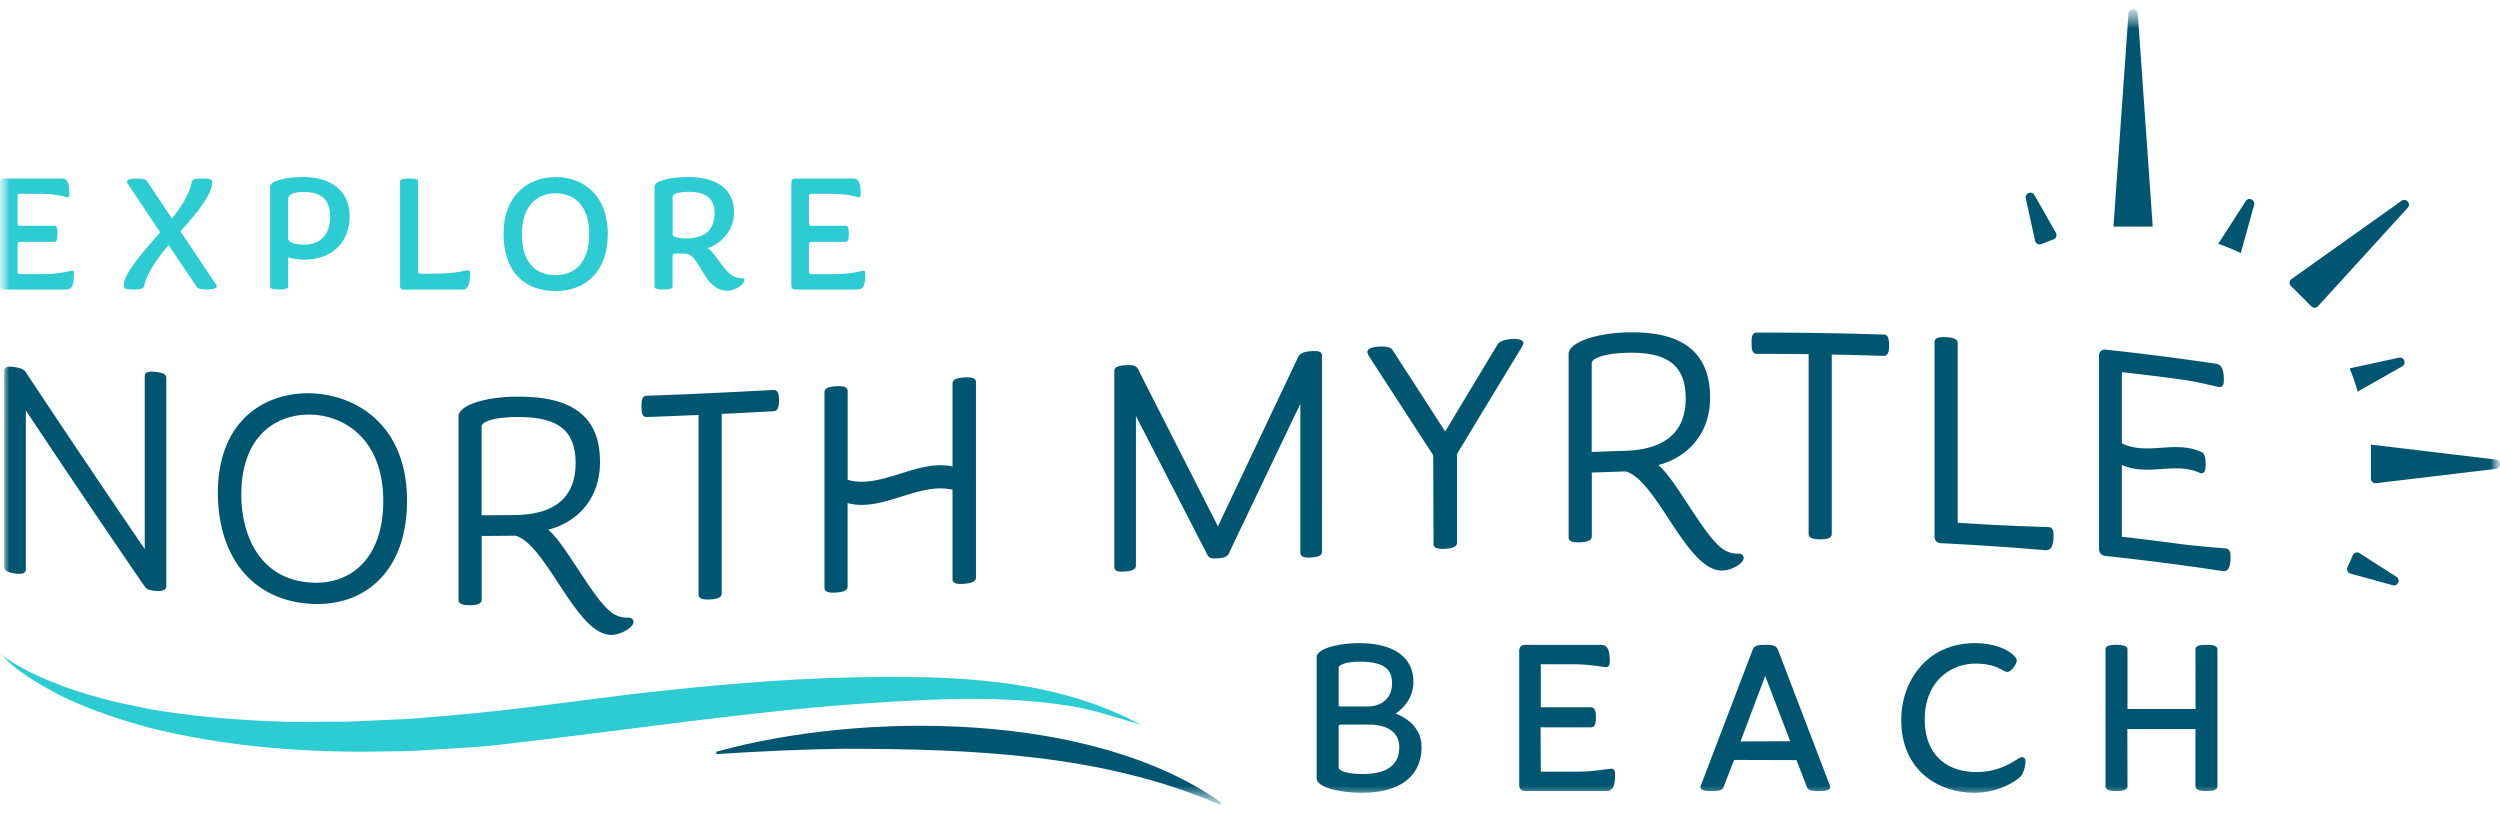
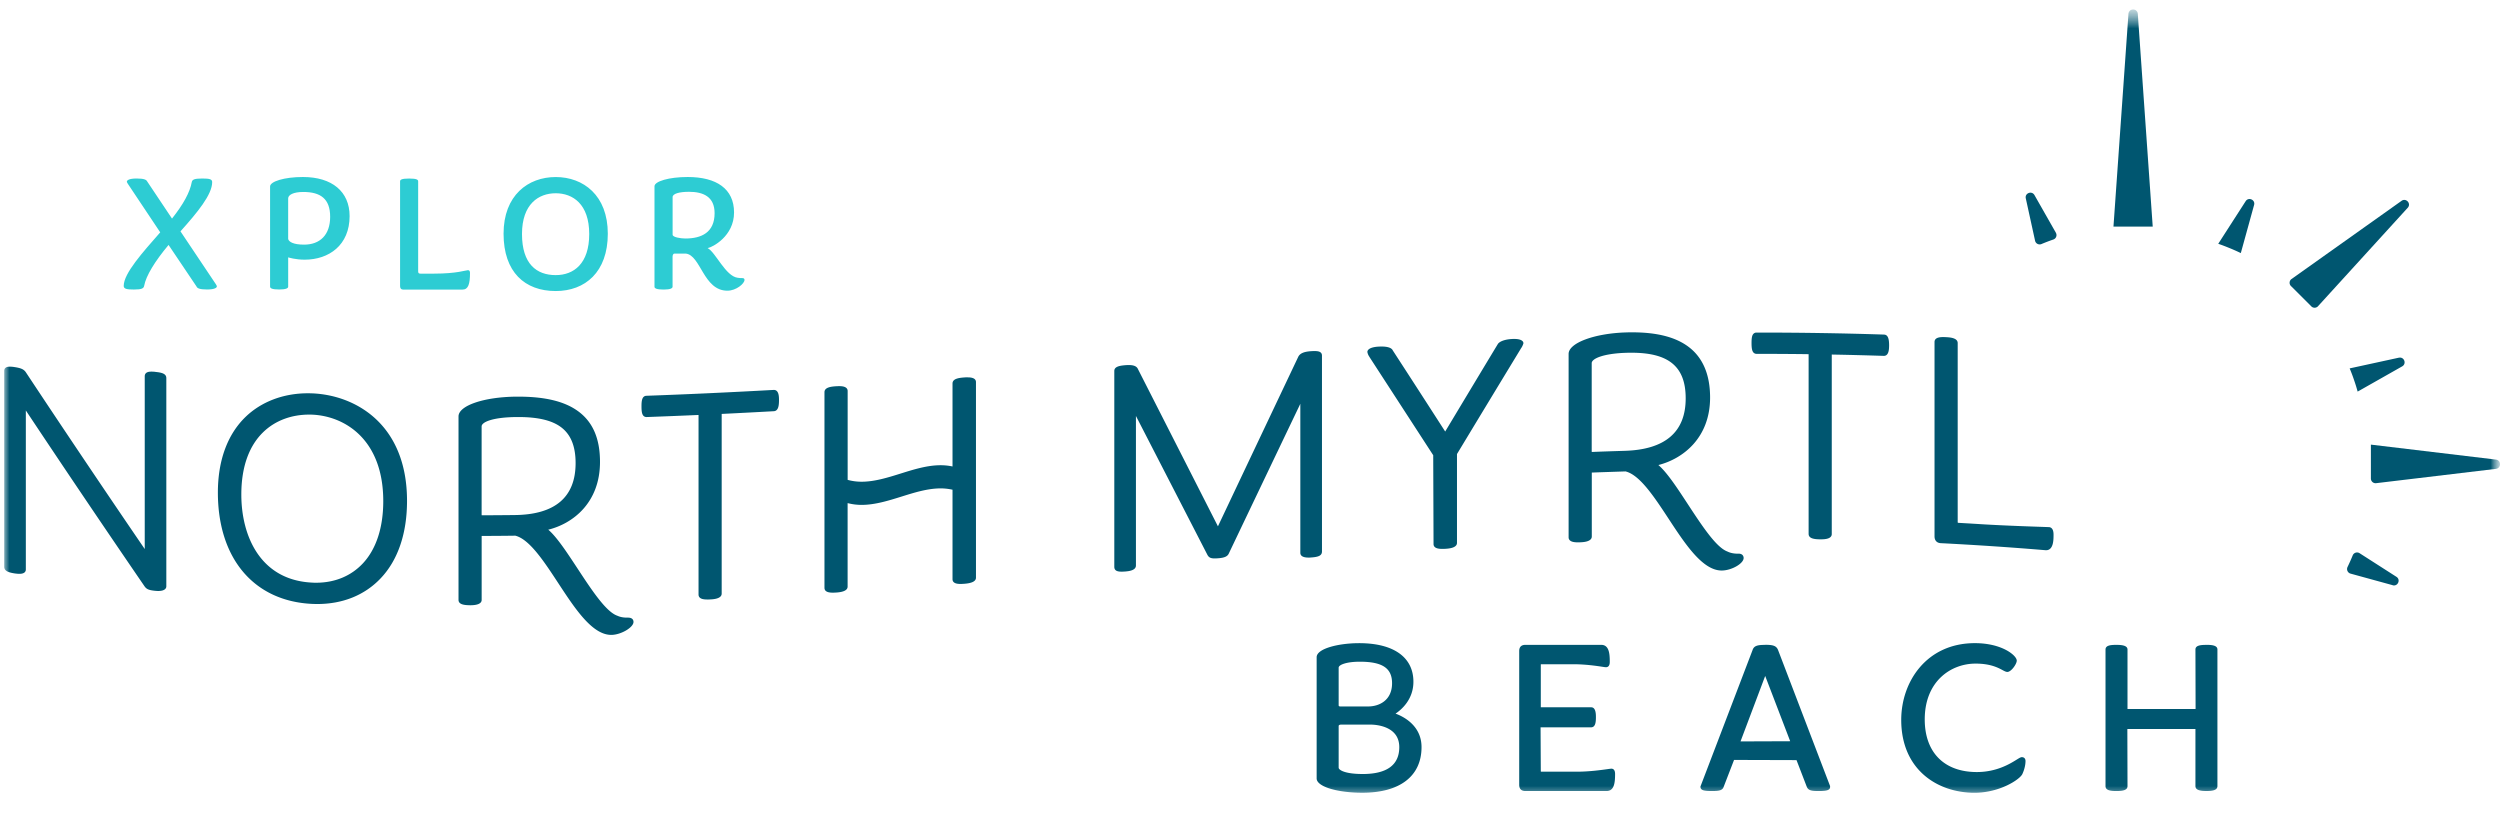
<svg xmlns="http://www.w3.org/2000/svg" width="132" height="43" fill="none">
  <mask id="a" width="132" height="43" x="0" y="0" maskUnits="userSpaceOnUse" style="mask-type:luminance">
    <path fill="#fff" d="M132 .5H0v42h132V.5Z" />
  </mask>
  <g mask="url(#a)">
    <mask id="b" width="133" height="43" x="0" y="0" maskUnits="userSpaceOnUse" style="mask-type:luminance">
      <path fill="#fff" d="M132 .5H.007v41.987H132V.5Z" />
    </mask>
    <g fill="#005670" mask="url(#b)">
      <path d="m122.037 16.174-1.073-1.07a.244.244 0 0 1 .023-.368l5.806-4.125c.231-.181.527.118.347.346l-4.735 5.196a.246.246 0 0 1-.368.023M113.664 11.966h-2.073l.792-11.247c.035-.29.456-.29.492 0l.789 11.247ZM125.183 23.476l6.6.79c.29.035.29.455 0 .49l-6.324.756a.247.247 0 0 1-.276-.245v-1.791Z" />
    </g>
    <mask id="c" width="132" height="43" x="0" y="0" maskUnits="userSpaceOnUse" style="mask-type:luminance">
      <path fill="#fff" d="M132 .5H0v42h132V.5Z" />
    </mask>
    <g fill="#005670" mask="url(#c)">
      <path d="M126.662 18.887c.276-.06.421.315.175.456l-2.273 1.288-.081.045a8.979 8.979 0 0 0-.193-.622 8.731 8.731 0 0 0-.228-.602l.046-.011 2.554-.556v.002ZM108.551 12.293a.246.246 0 0 1-.136.354 9.822 9.822 0 0 0-.626.239.247.247 0 0 1-.337-.175l-.49-2.237c-.062-.276.316-.42.457-.175l1.133 1.992-.001.002ZM118.314 13.363a10.072 10.072 0 0 0-.585-.261c-.2-.082-.4-.16-.606-.23l.043-.066 1.405-2.183c.152-.237.521-.074.445.199l-.691 2.504-.011.037ZM126.332 30.898l-2.227-.612a.25.25 0 0 1-.156-.347 10.989 10.989 0 0 0 .274-.614.247.247 0 0 1 .363-.116l1.946 1.247c.239.152.074.521-.2.446M73.684 37.68c.316-.212.944-.748.944-1.684 0-1.295-1.045-2.037-2.865-2.037-1.079 0-2.244.283-2.244.742v6.402c0 .423 1.06.753 2.415.753 1.983 0 3.123-.878 3.123-2.409 0-1.134-.95-1.613-1.373-1.768m-3.003-2.425c0-.155.417-.316 1.117-.316 1.192 0 1.703.34 1.703 1.136 0 .906-.681 1.227-1.264 1.227h-1.455c-.101 0-.101-.032-.101-.078v-1.97Zm1.262 5.613c-.92 0-1.262-.207-1.262-.336v-2.195c0-.072.103-.078.147-.078h1.522c.255 0 1.532.057 1.532 1.19 0 .942-.651 1.42-1.939 1.42ZM85.075 40.586c-.025 0-.097.01-.205.025-.311.044-.958.134-1.598.134h-1.884c-.02 0-.028-.005-.03-.005 0 0-.004-.01-.004-.03l-.012-2.307h2.662c.227 0 .26-.253.26-.528 0-.158 0-.53-.249-.53h-2.661v-2.238c0-.02.003-.03.001-.031a.107.107 0 0 1 .033-.004h1.692c.64 0 1.235.09 1.52.133.101.016.17.024.193.024.092 0 .203-.049.203-.28 0-.437-.036-.901-.452-.901h-4.003c-.214 0-.327.112-.327.326v7.065c0 .215.113.327.327.327h4.285c.416 0 .45-.464.45-.9 0-.234-.11-.281-.203-.281M93.202 34.05c-.403 0-.594.042-.67.282l-2.745 7.188a.17.17 0 0 0 .04.142c.057.065.168.104.547.104.378 0 .568-.021.637-.225l.547-1.417 3.298.01.542 1.408c.086.203.26.224.636.224s.5-.04.557-.108c.034-.037.047-.085.034-.161l-2.74-7.167c-.09-.241-.283-.284-.681-.284M91.9 39.145l1.302-3.455 1.32 3.447-2.622.01v-.002ZM106.756 39.978c-.066 0-.138.046-.284.136-.339.21-1.046.65-2.096.65-1.723 0-2.75-1.037-2.75-2.778 0-2.025 1.391-2.948 2.683-2.948.783 0 1.184.214 1.423.342.106.057.183.098.257.098.203 0 .496-.419.496-.597 0-.268-.774-.923-2.211-.923-2.554 0-3.889 2.038-3.889 4.051 0 2.657 1.942 3.849 3.867 3.849 1.336 0 2.391-.7 2.528-.987.144-.314.167-.567.167-.69s-.072-.203-.191-.203ZM116.505 34.05c-.298 0-.586.019-.586.246l.008 3.133s-.013.006-.031.006h-3.564v-3.139c0-.219-.313-.247-.586-.247-.29 0-.575.02-.575.247v7.212c0 .227.275.258.575.258.299 0 .586-.03.586-.258l-.008-3.01s.013-.007.031-.007h3.557l.007-.001v3.016c0 .227.296.259.586.259s.575-.032.575-.259v-7.212c0-.217-.292-.246-.575-.246M51.084 19.921c-.054 0-.113.004-.179.009-.317.022-.612.078-.612.32v4.38a3.027 3.027 0 0 0-.629-.066c-.708 0-1.422.224-2.111.44-.678.212-1.377.431-2.059.431-.26 0-.504-.034-.738-.098v-4.695c-.005-.253-.341-.253-.454-.253a2.79 2.79 0 0 0-.156.005c-.317.02-.612.073-.614.315v10.327c0 .063.02.116.06.157.07.068.19.1.39.1.053 0 .11-.004.174-.007.397-.026.598-.13.598-.314v-4.408c.236.061.48.094.739.094.709 0 1.421-.224 2.112-.44.677-.212 1.378-.431 2.059-.431.221 0 .43.026.629.07v4.723c0 .252.314.252.432.252.058 0 .121-.004.194-.009.407-.03.612-.137.612-.32V20.175c0-.25-.337-.25-.449-.25M8.205 19.634a1.959 1.959 0 0 0-.201-.012c-.098 0-.36 0-.362.247v9.12a784.026 784.026 0 0 1-6.274-9.328c-.105-.158-.252-.227-.606-.28a1.62 1.62 0 0 0-.238-.022c-.247 0-.3.12-.3.22v10.344c0 .224.214.302.557.355.099.014.18.02.246.02.293 0 .337-.143.337-.23v-8.396a798.692 798.692 0 0 0 6.26 9.274c.11.163.233.217.578.25.054.005.103.008.15.008.387 0 .43-.17.43-.243V19.965c0-.227-.221-.294-.578-.328M16.5 20.77a6.102 6.102 0 0 0-.245-.005c-1.292 0-2.463.446-3.297 1.255-.951.923-1.454 2.302-1.454 3.986 0 3.489 1.911 5.742 4.989 5.88.086.003.173.006.258.006 1.351 0 2.51-.47 3.351-1.36.91-.959 1.389-2.37 1.389-4.085 0-4.024-2.688-5.573-4.989-5.677m-.001 9.993c-2.771-.123-3.759-2.483-3.759-4.65 0-3.113 1.846-4.222 3.572-4.222.059 0 .12 0 .178.003 1.728.078 3.744 1.322 3.744 4.564 0 1.394-.37 2.529-1.072 3.284-.626.671-1.483 1.026-2.478 1.026-.063 0-.123 0-.185-.005ZM33.18 32.611h-.067c-.206 0-.37-.032-.526-.104-.594-.208-1.358-1.37-2.095-2.493-.56-.851-1.09-1.66-1.544-2.047 1.302-.32 2.732-1.422 2.732-3.578 0-1.232-.378-2.11-1.158-2.678-.708-.518-1.74-.768-3.15-.768h-.124c-1.703.018-3.036.474-3.038 1.042v9.69c0 .248.313.28.624.282.493 0 .598-.153.598-.28v-3.38c.6 0 1.2-.005 1.778-.013.749.19 1.518 1.364 2.262 2.498.883 1.347 1.795 2.74 2.8 2.74h.032c.503-.015 1.143-.396 1.145-.682 0-.14-.099-.227-.269-.227m-7.742-5.405s-.008-.01-.008-.04v-4.653c0-.23.58-.484 1.85-.495h.097c1.016 0 1.743.17 2.223.518.534.387.792 1.013.792 1.913 0 1.801-1.085 2.725-3.227 2.744-.577.007-1.153.01-1.728.013M40.863 20.587c-2.38.132-4.581.233-6.728.31-.243.008-.264.281-.264.559 0 .19.013.312.044.397.05.137.144.167.226.167.91-.033 1.822-.07 2.742-.11v9.482a.22.22 0 0 0 .062.159c.072.072.2.103.416.103.04 0 .084 0 .13-.004.15-.006.61-.027.614-.305v-9.49c.917-.044 1.834-.093 2.75-.143.244-.013.276-.3.276-.58 0-.176 0-.544-.27-.544M69.407 18.535c-.058 0-.123.004-.202.009-.355.026-.557.11-.652.284-1.415 2.984-2.831 5.971-4.246 8.962l-4.226-8.308c-.082-.187-.32-.208-.493-.208-.052 0-.11.003-.172.008-.347.028-.578.089-.581.304v10.345c.003.222.197.252.385.252.056 0 .118-.003.193-.008.156-.014.568-.045.564-.32v-7.893l3.771 7.328c.077.146.174.195.388.195.051 0 .11-.003.179-.008.347-.026.503-.1.572-.265 1.256-2.633 2.513-5.264 3.77-7.892v7.87c.003.166.149.25.432.25.044 0 .092 0 .146-.006.355-.026.563-.085.565-.315V18.776c0-.239-.264-.239-.392-.239M80.386 18.01c-.074-.076-.224-.114-.447-.114-.034 0-.07 0-.11.004-.36.018-.652.122-.745.268-.927 1.536-1.852 3.074-2.778 4.617-.923-1.434-1.847-2.865-2.766-4.28-.075-.172-.365-.208-.598-.208-.05 0-.106.002-.163.005-.523.034-.582.209-.582.282a.63.63 0 0 0 .113.264h-.003l3.367 5.188.017 4.689c0 .256.34.256.468.256.047 0 .1-.001.156-.004.152-.01.614-.036.614-.313v-4.691c1.122-1.857 2.245-3.71 3.367-5.557h-.003a.861.861 0 0 0 .144-.29.16.16 0 0 0-.05-.117ZM91.775 29.235c-.227 0-.41-.036-.575-.118-.59-.219-1.346-1.374-2.078-2.49-.565-.863-1.102-1.684-1.56-2.073 1.301-.33 2.731-1.434 2.731-3.564 0-1.191-.372-2.084-1.105-2.652-.688-.533-1.676-.791-3.019-.791-.101 0-.204.001-.31.005-1.675.049-3.036.557-3.036 1.134v9.688c0 .06.022.112.063.153.077.077.214.11.448.11.036 0 .074 0 .113-.004.493-.017.598-.173.6-.3v-3.381c.6-.023 1.202-.041 1.78-.061.753.18 1.526 1.358 2.275 2.499.882 1.345 1.796 2.734 2.802 2.734h.013c.513-.005 1.145-.368 1.147-.657a.228.228 0 0 0-.061-.163c-.048-.048-.116-.072-.223-.072m-7.732-5.366s-.006-.014-.006-.039v-4.653c0-.245.637-.513 1.85-.547.084-.003.166-.003.248-.003.958 0 1.649.173 2.112.528.508.389.754 1.006.752 1.886 0 1.774-1.086 2.706-3.23 2.766-.578.018-1.153.036-1.727.06M99.481 17.666c-2.129-.07-4.355-.106-6.618-.106h-.115a.22.22 0 0 0-.162.062c-.077.077-.105.214-.105.492 0 .283.032.43.11.508.043.041.095.062.157.062h.074c.888 0 1.777.005 2.673.017v9.486c0 .247.29.285.601.29h.044c.267 0 .43-.04.514-.125a.208.208 0 0 0 .063-.148V18.72c.91.017 1.832.041 2.751.07.274 0 .275-.379.277-.563-.002-.273-.035-.553-.264-.56M108.188 27.833c-.015-.002-.125-.005-.303-.012-.588-.02-1.962-.064-3.258-.142-.4-.026-.801-.049-1.202-.072-.057-.003-.059-.005-.059-.062v-9.433c-.002-.276-.421-.299-.599-.309a2.633 2.633 0 0 0-.149-.005c-.141 0-.474 0-.475.26v10.263c0 .214.122.347.325.358 1.866.095 3.725.22 5.525.371.013.002.026.002.037.002.397 0 .397-.55.397-.814 0-.096-.002-.386-.241-.407" />
    </g>
    <mask id="d" width="133" height="43" x="0" y="0" maskUnits="userSpaceOnUse" style="mask-type:luminance">
-       <path fill="#fff" d="M132 .5H.007v41.987H132V.5Z" />
-     </mask>
+       </mask>
    <g mask="url(#d)">
      <path fill="#005670" d="M117.536 28.962c-.025-.005-.139-.015-.493-.046a56.33 56.33 0 0 1-1.771-.171c-1.033-.141-2.103-.275-3.174-.396-.057-.006-.064-.011-.064-.07V24.55c.39.173.805.25 1.335.25.256 0 .513-.018.762-.036a10.4 10.4 0 0 1 .75-.034c.503 0 .891.072 1.258.232a.239.239 0 0 0 .103.026c.216 0 .216-.32.216-.493 0-.371-.069-.561-.229-.633-.39-.175-.817-.256-1.346-.256-.256 0-.515.018-.764.035-.245.018-.501.036-.75.036-.53 0-.937-.081-1.315-.258a.102.102 0 0 1-.02-.034v-3.694c0-.026.007-.035.007-.035l.039-.002c1.078.122 2.165.256 3.235.404.481.063 1.313.256 1.669.338.095.023.157.038.172.04a.207.207 0 0 0 .044.002c.219 0 .219-.258.219-.356 0-.423-.05-.82-.412-.876a138.95 138.95 0 0 0-5.804-.742c-.022-.003-.043-.003-.063-.003a.304.304 0 0 0-.224.082c-.057.058-.087.143-.087.255V28.95c0 .245.118.38.354.406 2.078.221 4.152.49 6.164.796a.504.504 0 0 0 .068.005c.329 0 .357-.403.358-.78 0-.094.002-.38-.234-.418" />
-       <path fill="#2DCCD3" d="M0 15.07V9.636c0-.14.07-.21.22-.21h3.05c.307 0 .394.272.394.859 0 .096-.045.13-.105.13-.105 0-.473-.183-1.473-.183H1.044c-.078 0-.114.045-.114.115v1.451c0 .062.036.123.096.123h1.86c.088 0 .148.078.148.428s-.062.42-.149.42H1.025c-.062 0-.096.088-.096.149v1.443c0 .078.036.114.114.114h1.21c1.001 0 1.447-.185 1.553-.185.06 0 .097.044.097.14 0 .588-.079.859-.395.859H.22c-.149 0-.219-.07-.219-.22" />
    </g>
    <mask id="e" width="132" height="43" x="0" y="0" maskUnits="userSpaceOnUse" style="mask-type:luminance">
-       <path fill="#fff" d="M132 .5H0v42h132V.5Z" />
+       <path fill="#fff" d="M132 .5H0v42h132Z" />
    </mask>
    <g fill="#2DCCD3" mask="url(#e)">
      <path d="M10.384 15.138 8.9 12.933c-.719.858-1.192 1.628-1.289 2.16-.026.133-.122.194-.543.194-.385 0-.536-.036-.536-.193 0-.665 1.017-1.785 1.928-2.826L6.75 9.704c-.018-.036-.052-.078-.052-.113 0-.07.113-.166.517-.166.405 0 .51.07.552.148l1.315 1.968c.596-.752.947-1.39 1.043-1.925.027-.13.123-.191.552-.191.385 0 .526.034.526.19 0 .658-.771 1.592-1.674 2.6l1.867 2.789c.018.034.053.078.053.114.01.07-.113.167-.518.167-.404 0-.51-.07-.552-.149M14.26 15.138V9.845c0-.262.745-.499 1.736-.499 1.534 0 2.463.77 2.463 2.064 0 1.531-1.087 2.301-2.375 2.301-.483 0-.842-.114-.868-.122v1.547c0 .079-.105.149-.473.149-.369 0-.482-.06-.482-.149m1.795-2.219c.834 0 1.376-.508 1.376-1.47 0-.96-.517-1.311-1.42-1.311-.526 0-.797.156-.797.34v2.143c.036.15.271.298.841.298ZM21.124 15.122V9.577c0-.089.079-.15.482-.15.402 0 .473.063.473.15v4.757c0 .08.036.114.114.114h.728c1.2 0 1.683-.183 1.788-.183.062 0 .107.044.107.14 0 .588-.089.885-.395.885h-3.138c-.097 0-.157-.062-.157-.167M26.588 12.34c0-2.03 1.297-2.992 2.753-2.992 1.456 0 2.751.962 2.751 2.992 0 2.03-1.2 3.027-2.751 3.027-1.631 0-2.753-.999-2.753-3.027Zm4.523.016c0-1.582-.868-2.152-1.77-2.152s-1.78.569-1.78 2.152c0 1.584.771 2.17 1.78 2.17.955 0 1.77-.604 1.77-2.17ZM34.557 15.138V9.836c0-.261.764-.49 1.754-.49 1.517 0 2.447.621 2.447 1.873s-1.14 1.837-1.394 1.881c.421.219.947 1.487 1.586 1.566.08.018.175.018.255.018.07 0 .105.036.105.096 0 .193-.439.569-.904.569-1.27 0-1.402-1.881-2.201-1.96h-.596c-.063 0-.097.088-.097.159v1.591c0 .079-.106.15-.473.15s-.483-.063-.483-.15m1.633-2.546c.841 0 1.542-.313 1.542-1.338 0-.866-.596-1.128-1.35-1.128-.507 0-.867.097-.867.28v1.985c0 .131.412.201.674.201Z" />
    </g>
    <mask id="f" width="133" height="43" x="0" y="0" maskUnits="userSpaceOnUse" style="mask-type:luminance">
-       <path fill="#fff" d="M132 .5H.007v41.987H132V.5Z" />
-     </mask>
+       </mask>
    <g fill="#2DCCD3" mask="url(#f)">
-       <path d="M41.783 15.07V9.636c0-.14.07-.21.22-.21h3.05c.307 0 .394.272.394.859 0 .096-.044.13-.105.13-.105 0-.473-.183-1.472-.183h-1.043c-.08 0-.115.045-.115.115v1.451c0 .062.036.123.096.123h1.86c.088 0 .148.078.148.428s-.06.42-.149.42h-1.859c-.062 0-.096.088-.096.149v1.443c0 .078.036.114.114.114h1.21c1.001 0 1.447-.185 1.553-.185.063 0 .097.044.097.14 0 .588-.079.859-.395.859h-3.287c-.149 0-.22-.07-.22-.22M0 34.504c.998.79 2.195 1.292 3.371 1.75.855.297 1.84.59 2.725.81.518.115 1.325.27 1.856.385 2.126.36 4.433.57 6.598.639 1.08.06 2.693.003 3.795.016.891-.043 2.45-.113 3.322-.149.291-.028 2.035-.173 2.368-.203 2.758-.222 6.74-.789 9.5-1.122 3.84-.428 7.69-.793 11.553-.866 5.12-.103 10.536.013 15.15 2.503-1.227-.36-2.431-.78-3.694-.984-3.744-.614-7.617-.362-11.387-.107-6.166.456-12.9 1.495-19.049 2.175-1.115.127-2.735.188-3.872.273-.545.045-1.39.039-1.942.052-4.188.088-8.488-.255-12.553-1.288-1.541-.426-3.137-.97-4.571-1.675-1.139-.605-2.295-1.252-3.171-2.208" />
-     </g>
+       </g>
    <mask id="g" width="132" height="43" x="0" y="0" maskUnits="userSpaceOnUse" style="mask-type:luminance">
-       <path fill="#fff" d="M132 .5H0v42h132V.5Z" />
-     </mask>
+       </mask>
    <g mask="url(#g)">
      <path fill="#005670" d="M37.822 39.69c7.762-2.148 19.89-2.127 26.648 2.68l-.055.119c-6.214-2.695-13.163-2.942-19.847-2.955-2.25.03-4.49.136-6.746.284v-.129Z" />
    </g>
  </g>
</svg>